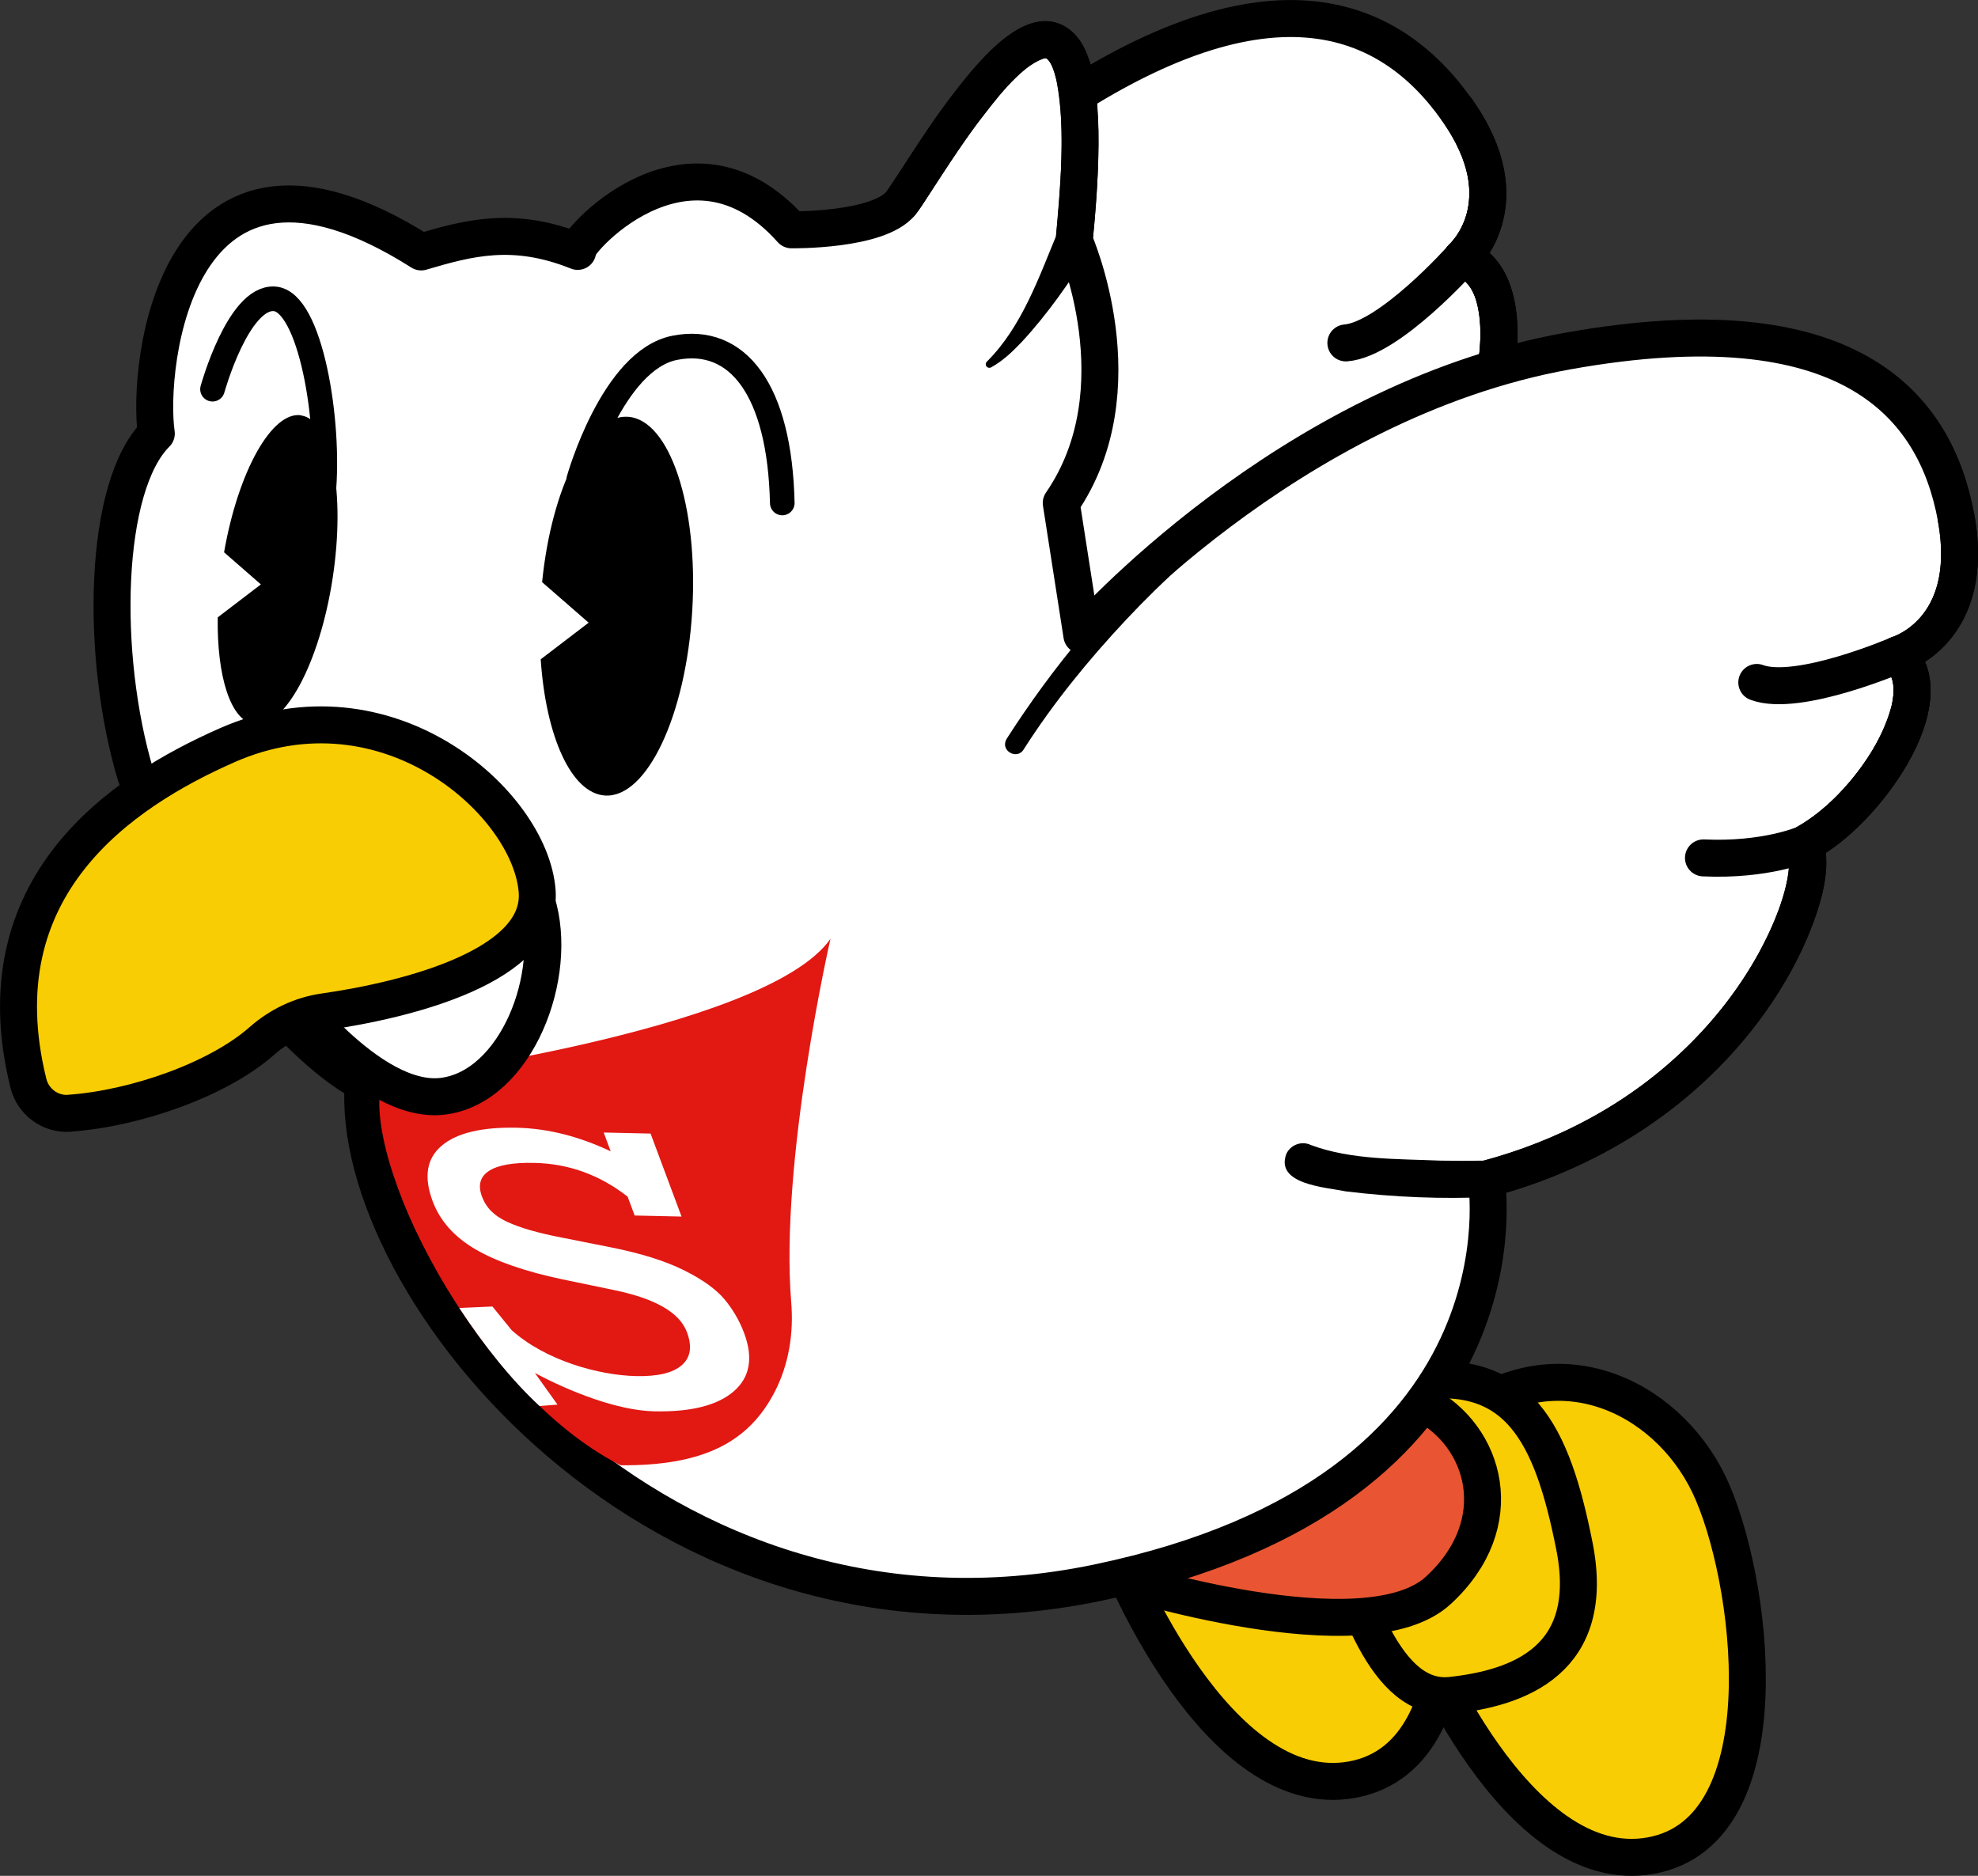
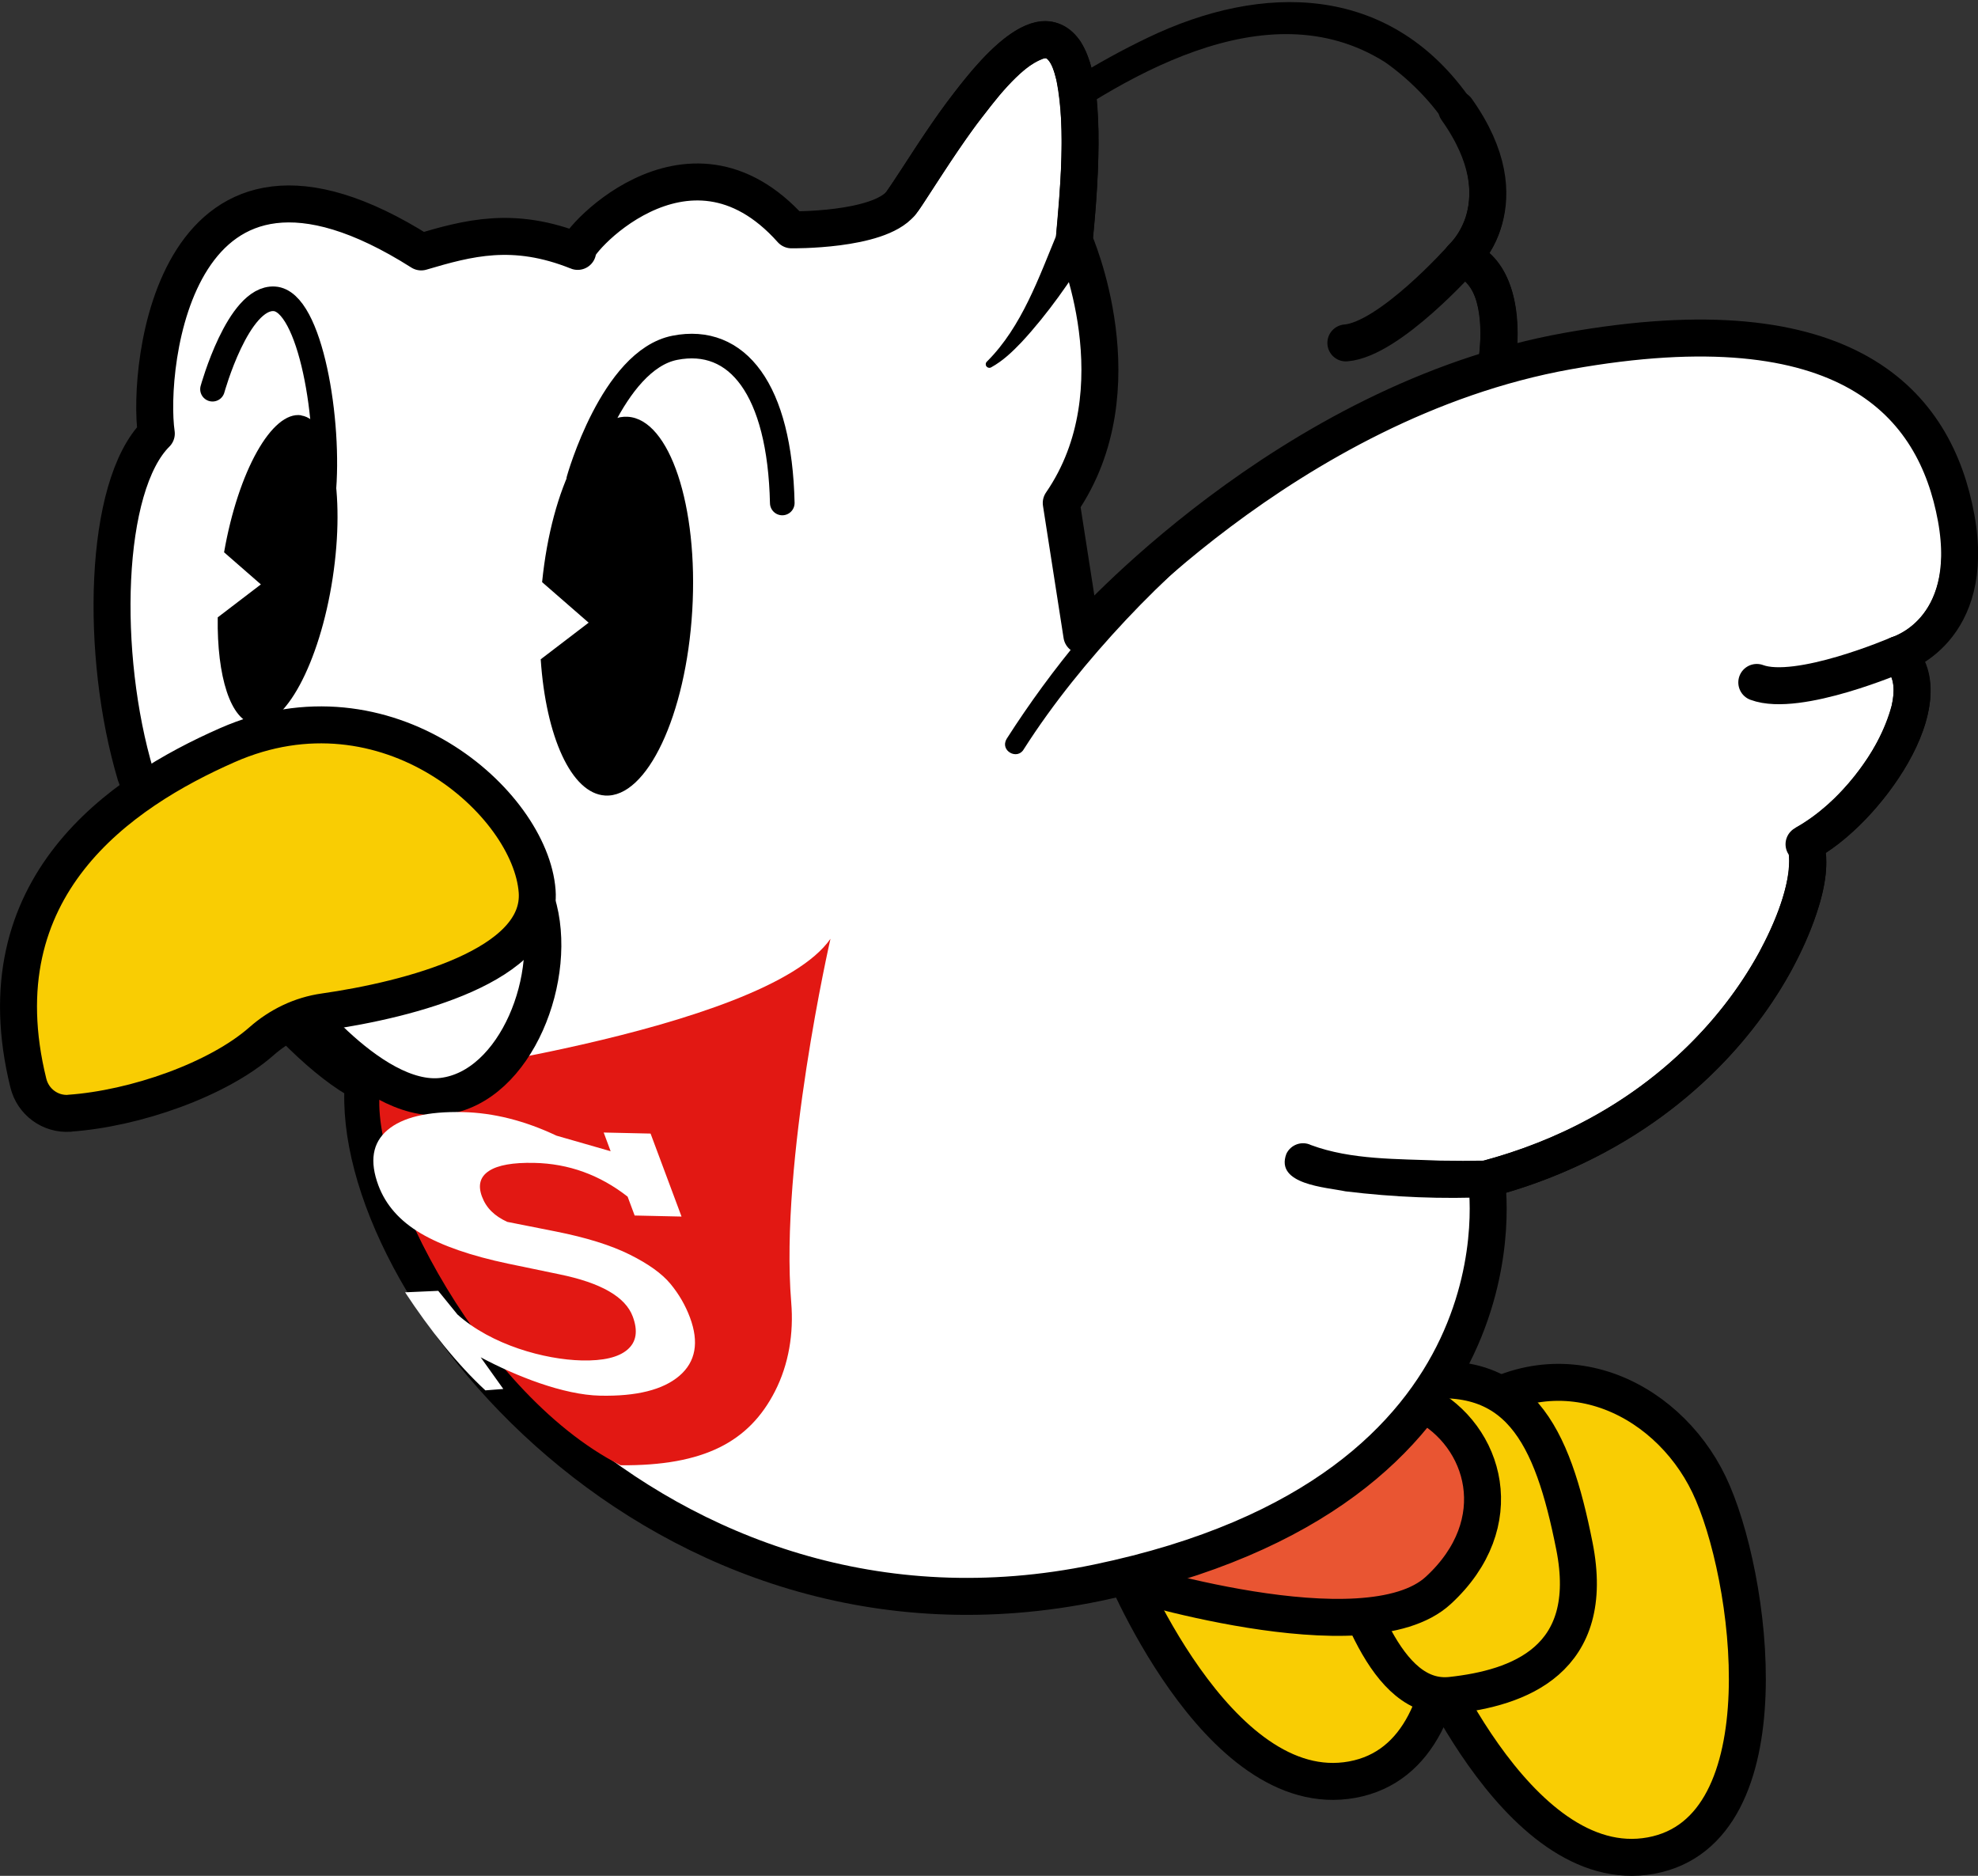
<svg xmlns="http://www.w3.org/2000/svg" id="_レイヤー_2" data-name="レイヤー 2" width="227.39" height="215.64" viewBox="0 0 227.39 215.64">
  <rect x="0" y="0" width="227.39" height="215.64" fill="#333333" stroke="none" />
  <defs>
    <style>
      .cls-1, .cls-2, .cls-3, .cls-4, .cls-5 {
        stroke: #000;
        stroke-linecap: round;
        stroke-linejoin: round;
      }

      .cls-1, .cls-3, .cls-4, .cls-5 {
        stroke-width: 4.25px;
      }

      .cls-1, .cls-6 {
        fill: #fff;
      }

      .cls-7 {
        fill: #e21813;
      }

      .cls-7, .cls-8, .cls-6 {
        stroke-width: 0px;
      }

      .cls-8 {
        fill: #000;
      }

      .cls-2 {
        stroke-width: 2.83px;
      }

      .cls-2, .cls-3 {
        fill: none;
      }

      .cls-4 {
        fill: #f9cd03;
      }

      .cls-5 {
        fill: #e95532;
      }
    </style>
  </defs>
  <g id="_レイヤー_1-2" data-name="レイヤー 1">
    <g>
      <g>
-         <path class="cls-1" d="M82.12,67.36s9.96-34.34,36.75-53.23,40.9-12.39,48.59-1.54c7.7,10.84.59,17.08.59,17.08,6.9,2.14,4.47,17.85-.56,24.31,3.94,2.22,7.39,30.1-16.79,50.33" />
        <path class="cls-8" d="M79.34,81.81c2.56-19.32,10.04-38.01,22.14-53.34,8.21-10.18,18.64-18.47,30.47-24.14,13.22-6.35,27.59-6.14,36.79,6.63,4.33,5.39,6.47,13.9,1.31,19.69-.18.2-.31.35-.6.62,0,0-.79-3.65-.77-3.63,9.68,3.53,5.36,21.46.49,27.64,0,0-.64-3.16-.64-3.16,4.05,2.79,3.98,11.18,3.79,15.59-.65,9.92-4.35,19.5-10.17,27.49-2.9,4-6.33,7.58-10.09,10.74-.9.75-2.24.64-3-.26s-.63-2.24.27-3c3.52-2.95,6.7-6.28,9.38-9.98,5.36-7.34,8.78-16.19,9.37-25.26.21-3.79.08-8.59-1.64-11.62,0,0-.64-3.16-.64-3.16,1.16-1.5,2.07-3.4,2.76-5.36,1.36-3.8,3.36-13.6-1.15-15.61-1.14-.45-1.71-1.73-1.26-2.87.15-.41.43-.71.72-1,.73-.82,1.29-1.82,1.64-2.87,2.05-6.8-4-14.11-9.31-17.82-13.65-8.57-30.45,1.83-41.85,10.17-15.12,11.51-25.52,28.37-31.4,46.3-1.96,6.01-3.53,12.24-4.34,18.44-.11,1.48-2.43,1.36-2.29-.22h0Z" />
        <path class="cls-3" d="M167.46,12.58c7.7,10.84.59,17.08.59,17.08,6.9,2.14,4.47,17.85-.56,24.31,0,0-3.17,3.59-9.8,6.33" />
        <path class="cls-3" d="M168.05,29.67s-8.31,9.35-13.33,9.75" />
      </g>
      <path class="cls-4" d="M163,188s11.16,28.16,26.79,25.31,11.62-32.38,6.67-42.67c-4.95-10.29-17.87-16.52-29.28-7.08s-4.19,24.44-4.19,24.44Z" />
      <path class="cls-4" d="M128.66,179.27s11.16,28.16,26.79,25.31c15.63-2.85,11.62-32.38,6.67-42.67-4.95-10.29-17.87-16.52-29.28-7.08-11.41,9.44-4.19,24.44-4.19,24.44Z" />
      <path class="cls-4" d="M180.99,177.71c-2.54-12.78-6.38-21.01-19.2-18.71s-11.71,9.05-8.88,16.59c2.83,7.54,6.21,20.14,13.92,19.3s16.78-4.01,14.16-17.18Z" />
      <path class="cls-5" d="M128.43,181.44s28.55,9.1,36.92,1.38c8.38-7.72,5.42-17.79-1.79-21.5-7.22-3.71-28.89-5.3-28.89-5.3l-6.24,25.42Z" />
      <path class="cls-1" d="M15.59,89.09c-4.12-13.8-3.71-33.21,2.38-39.25-1.11-7.59,2.01-38.92,30.45-20.88,5.4-1.59,10.59-3.03,17.99-.06-.92-.33,12.49-16.03,24.58-2.48,0,0,9.95.14,12.57-3.05s24.71-43.23,19.93,4.29c0,0,7.55,17.03-1.49,30.16l2.37,15.21s23.56-26.89,55.83-32.67c32.27-5.78,42.29,6.09,44.68,19.18,2.38,13.08-6.7,15.73-6.7,15.73,5.35,4.87-3.51,18.06-10.79,21.78,2.63,3.68-6.05,30.4-36.52,38.49,0,0,5.91,35.87-44.7,46.4s-86.18-34.39-84.41-57.46c-8.29-4.29-22.04-21.59-26.15-35.39Z" />
      <path class="cls-8" d="M101.91,22.02c2.3-3.33,4.54-7.08,7-10.34,3.1-4.05,10.12-13.62,15.26-6.97,1.96,3.26,1.93,6.86,2.1,10.33.06,4.35-.26,8.59-.67,12.82-.05.2-.08.55-.2.72-2.39,3.8-4.9,7.45-7.96,10.75-1.03,1.08-2.12,2.14-3.5,2.9-.2.11-.45.04-.57-.16-.1-.19-.05-.41.12-.54,3.98-3.97,5.96-9.69,8.08-14.8,0,0-.2.71-.2.71.51-6.02,1.19-12.28.09-18.15-.26-1.05-.52-2.07-1.15-2.57-.05-.02-.06-.04-.25-.02-3.16,1.13-5.59,4.85-7.72,7.5-2.09,2.81-4.17,6.08-6.1,9.04-.31.47-.56.87-1.03,1.47-.72.92-2.06,1.09-2.98.36-.95-.74-1.09-2.14-.3-3.06h0Z" />
      <path class="cls-8" d="M115.72,84.94c10.5-16.42,25.19-30.18,42.64-38.94,17.13-8.49,52.34-16.36,64.63,3.04,3.52,5.98,5.48,13.18,3.5,20.11-1.16,3.66-4.03,6.89-7.73,8.15,0,0,.83-3.64.84-3.61,7.28,7.29-4.23,21.72-11.26,25.25,0,0,.76-3.13.76-3.13,2.48,4.23-1.13,11.82-3.16,15.73-7.16,13.11-20.23,22.35-34.55,26.06-5.59.26-11.15.03-16.72-.65-2.21-.47-8.12-.77-6.79-4.31.5-1.06,1.77-1.52,2.83-1.01,4.63,1.72,9.95,1.58,14.87,1.79,1.74.03,3.5.03,5.22,0l-.49.07c4.43-1.18,8.73-2.86,12.72-5.07,7.96-4.38,14.81-10.95,19.18-18.91,1.8-3.35,3.7-7.75,3.44-11.22,0,0,.76-3.13.76-3.13,5.07-2.89,9.53-8.43,11.06-14.08.34-1.55.39-3.19-.73-4.23-.85-.89-.82-2.29.07-3.14.23-.22.48-.37.76-.48,5.46-2.11,6.37-8.53,5.22-13.83-3.74-21.48-28.52-20.47-45.31-16.79-12.32,2.68-23.87,8.39-33.93,15.97-5.06,3.79-9.77,8.06-14.11,12.68-4.32,4.61-8.38,9.59-11.74,14.86-.74,1.31-2.78.18-1.98-1.17h0Z" />
-       <path class="cls-3" d="M224.87,59.53c2.38,13.08-6.7,15.73-6.7,15.73,5.35,4.87-3.51,18.06-10.79,21.78,0,0-4.39,1.91-11.55,1.58" />
      <path class="cls-2" d="M66.54,55.1s3.85-13.71,11.04-15.12,12.06,4.79,12.35,17.84" />
      <path class="cls-2" d="M24.43,44.74s2.94-10.63,7.1-10.39,6.48,14.21,5.64,22.55" />
      <path class="cls-7" d="M43.93,124.18s44.05-5.51,51.54-16.26c0,0-5.85,25.55-4.51,41.82.29,3.52-.27,7.08-1.88,10.22-2.96,5.77-8.13,8.56-17.74,8.48-16.8-8.53-30.01-35.52-27.41-44.26Z" />
      <path class="cls-1" d="M32.49,113.35s9.96,13.72,18.42,12.67c8.46-1.05,13.41-13.95,10.8-22.31s-29.22,9.63-29.22,9.63Z" />
      <path class="cls-4" d="M7.97,127.97c7.57-.53,17.08-3.86,22.1-8.28,2.04-1.8,4.52-3,7.22-3.38,9.71-1.39,25.1-5.31,24.46-13.86-.76-10.17-17.27-24.87-35.62-16.79-12.22,5.38-28.45,16.24-22.87,38.85.53,2.15,2.51,3.62,4.72,3.47Z" />
      <path class="cls-8" d="M72.16,47.91c-4.51-.27-8.74,8.07-9.84,19.01l5.35,4.66-5.51,4.21c.59,8.86,3.51,15.42,7.4,15.66,4.81.29,9.3-9.22,10.02-21.25s-2.6-22-7.41-22.29Z" />
      <path class="cls-8" d="M34.63,47.74c-3.37-.52-7.25,6.46-8.87,15.75l4.23,3.69-4.96,3.79c-.1,6.78,1.47,11.85,4.16,12.27,3.5.54,7.55-6.97,9.05-16.77,1.5-9.8-.11-18.18-3.61-18.71Z" />
      <path class="cls-3" d="M218.17,75.26s-11.48,4.95-16.21,3.19" />
-       <path class="cls-6" d="M70.2,132.34l-.8-2.15,5.39.12,3.56,9.54-5.39-.12-.81-2.17c-3.2-2.5-6.78-3.8-10.75-3.88-2.42-.05-4.15.25-5.18.92-1.03.67-1.3,1.65-.81,2.96s1.43,2.22,2.9,2.9c1.46.68,3.54,1.28,6.23,1.8l5.55,1.1c3.54.7,6.38,1.59,8.53,2.66,2.15,1.07,3.71,2.19,4.68,3.36.97,1.17,1.72,2.46,2.25,3.88,1.06,2.85.66,5.09-1.22,6.7-1.88,1.61-4.92,2.37-9.12,2.28s-9.66-2.24-13.72-4.41l2.6,3.64-2.06.16c-3.23-2.98-6.43-7.01-9.23-11.27l3.81-.17,2.21,2.72c3.92,3.51,10.04,5.18,14.28,5.28,2.48.06,4.24-.36,5.26-1.24,1.03-.88,1.23-2.15.61-3.81-.84-2.26-3.65-3.87-8.43-4.85l-5.92-1.23c-4.27-.9-7.61-2.06-10.02-3.48-2.41-1.42-4.03-3.26-4.87-5.51-1.03-2.77-.69-4.89,1.04-6.36,1.73-1.47,4.61-2.16,8.66-2.07,3.52.08,7.11.98,10.77,2.71Z" />
+       <path class="cls-6" d="M70.2,132.34l-.8-2.15,5.39.12,3.56,9.54-5.39-.12-.81-2.17c-3.2-2.5-6.78-3.8-10.75-3.88-2.42-.05-4.15.25-5.18.92-1.03.67-1.3,1.65-.81,2.96s1.43,2.22,2.9,2.9l5.55,1.1c3.54.7,6.38,1.59,8.53,2.66,2.15,1.07,3.71,2.19,4.68,3.36.97,1.17,1.72,2.46,2.25,3.88,1.06,2.85.66,5.09-1.22,6.7-1.88,1.61-4.92,2.37-9.12,2.28s-9.66-2.24-13.72-4.41l2.6,3.64-2.06.16c-3.23-2.98-6.43-7.01-9.23-11.27l3.81-.17,2.21,2.72c3.92,3.51,10.04,5.18,14.28,5.28,2.48.06,4.24-.36,5.26-1.24,1.03-.88,1.23-2.15.61-3.81-.84-2.26-3.65-3.87-8.43-4.85l-5.92-1.23c-4.27-.9-7.61-2.06-10.02-3.48-2.41-1.42-4.03-3.26-4.87-5.51-1.03-2.77-.69-4.89,1.04-6.36,1.73-1.47,4.61-2.16,8.66-2.07,3.52.08,7.11.98,10.77,2.71Z" />
    </g>
  </g>
</svg>